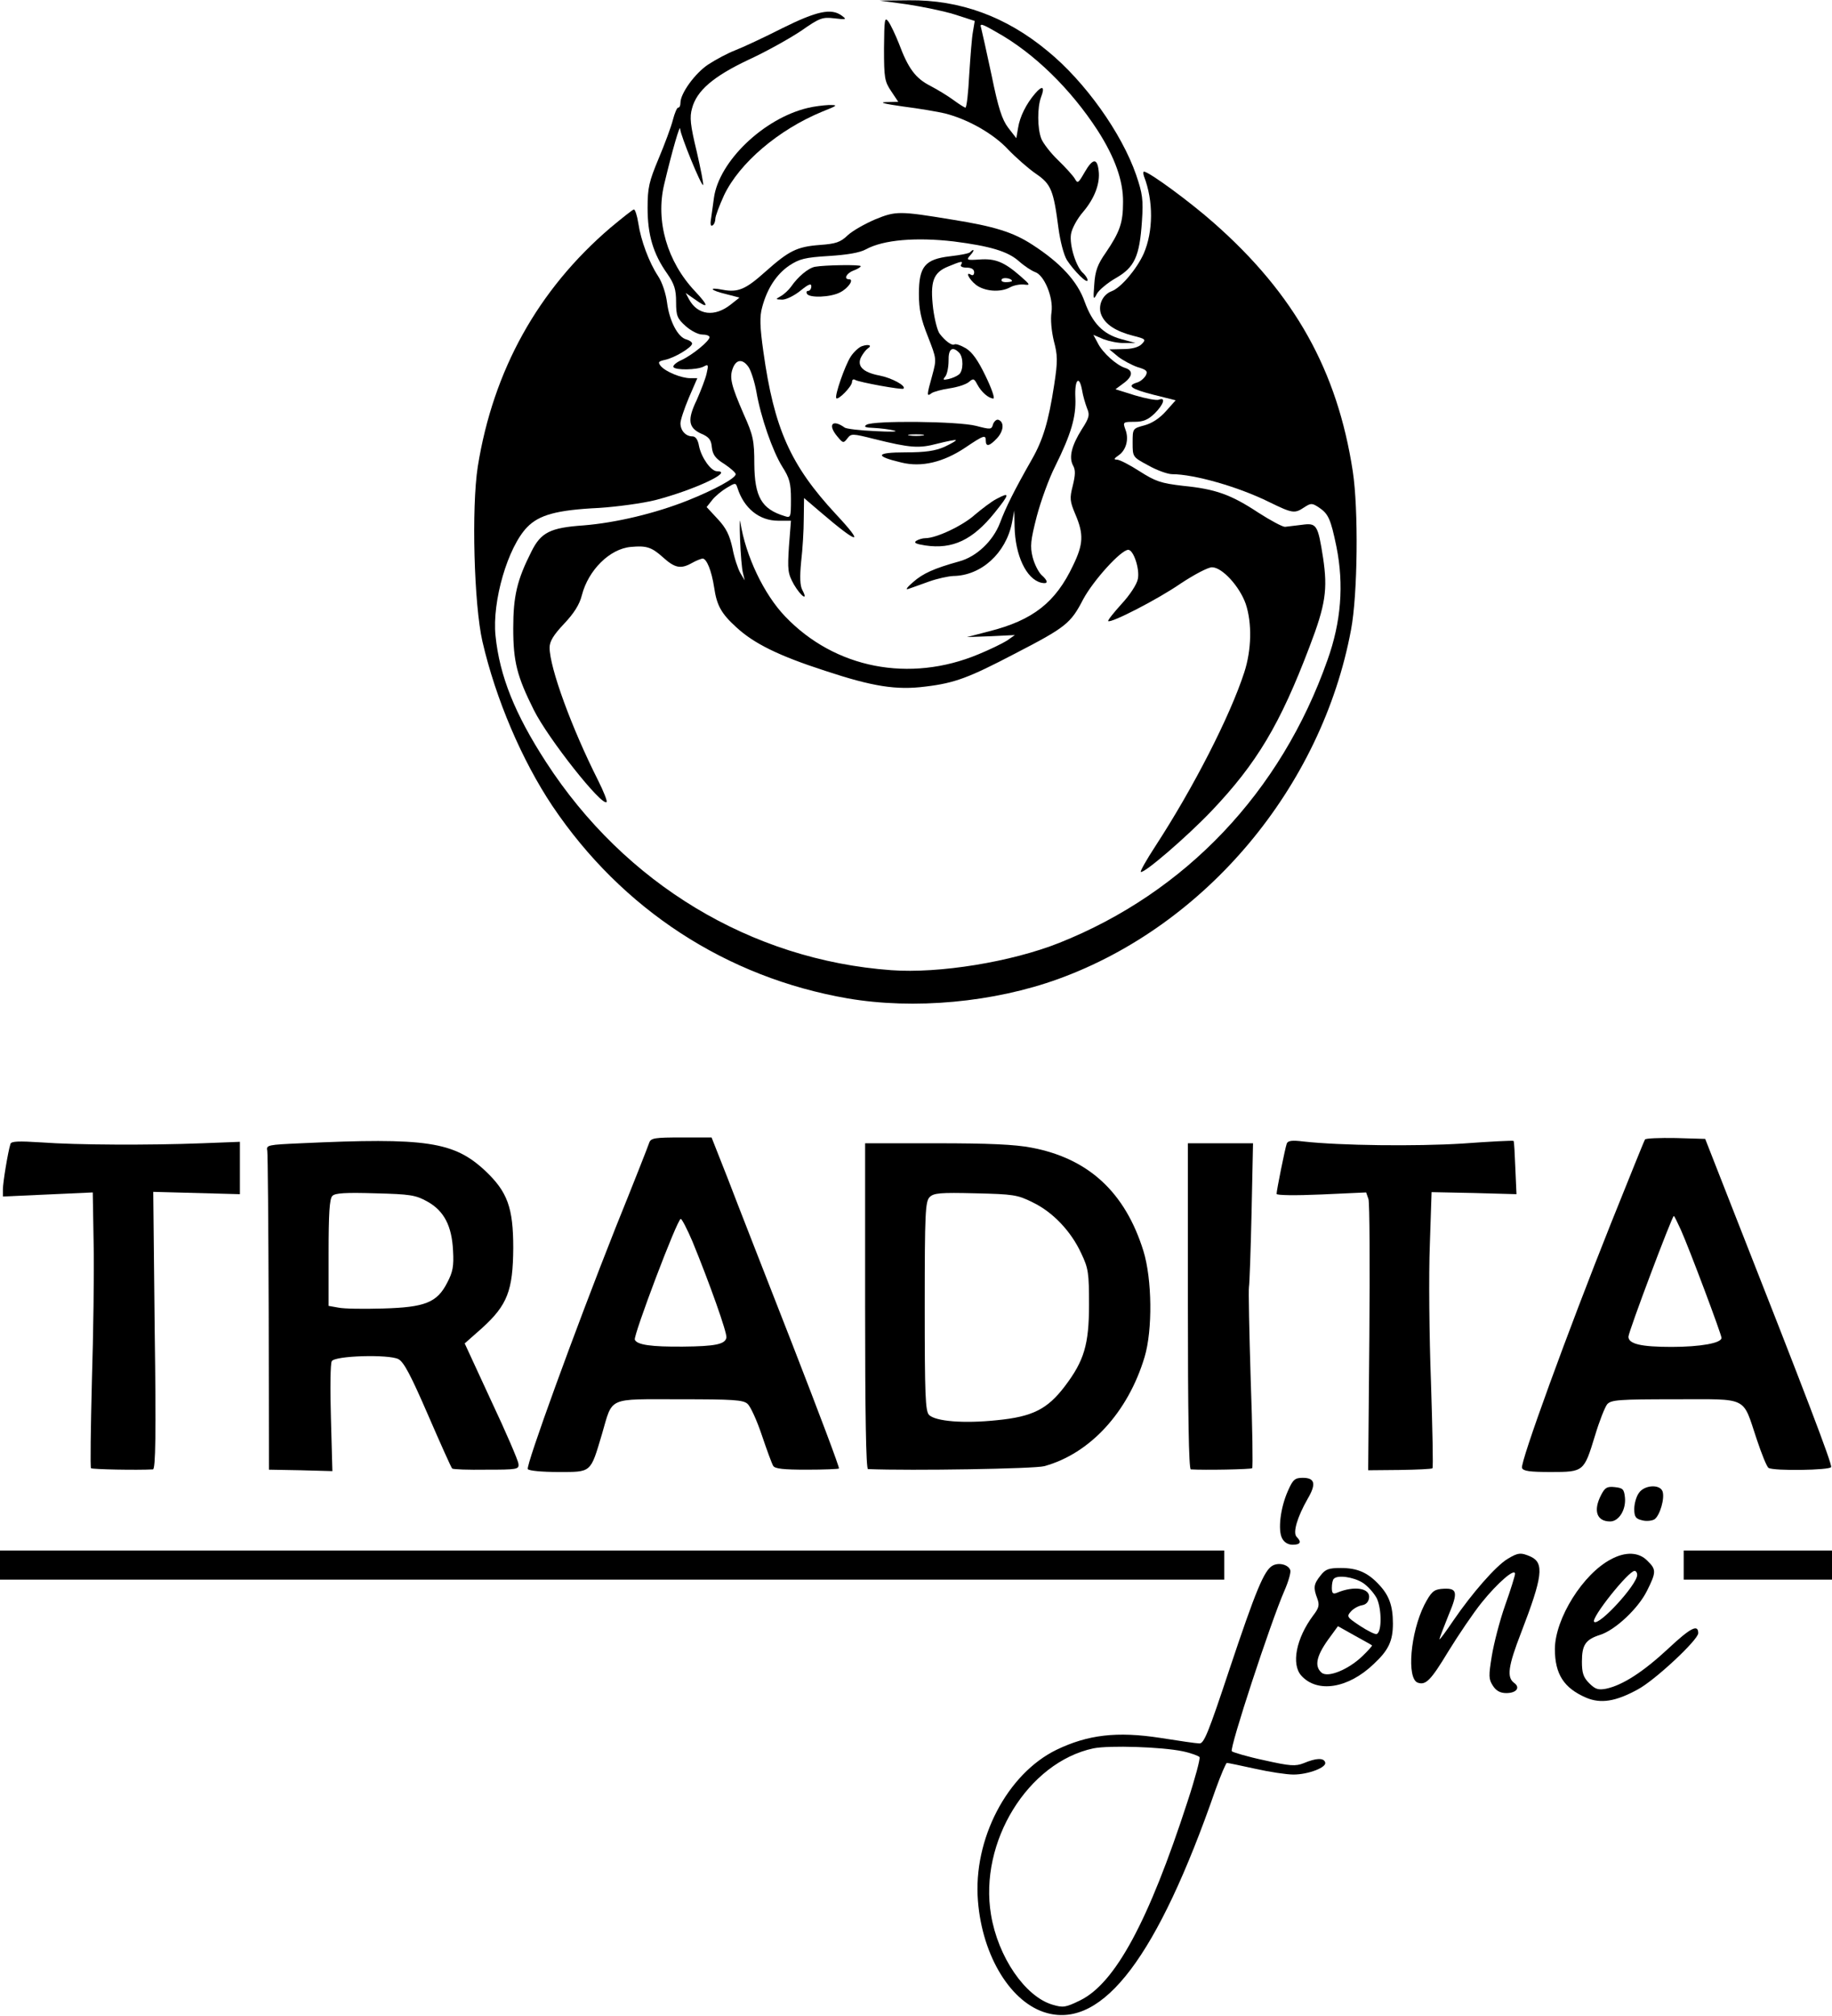
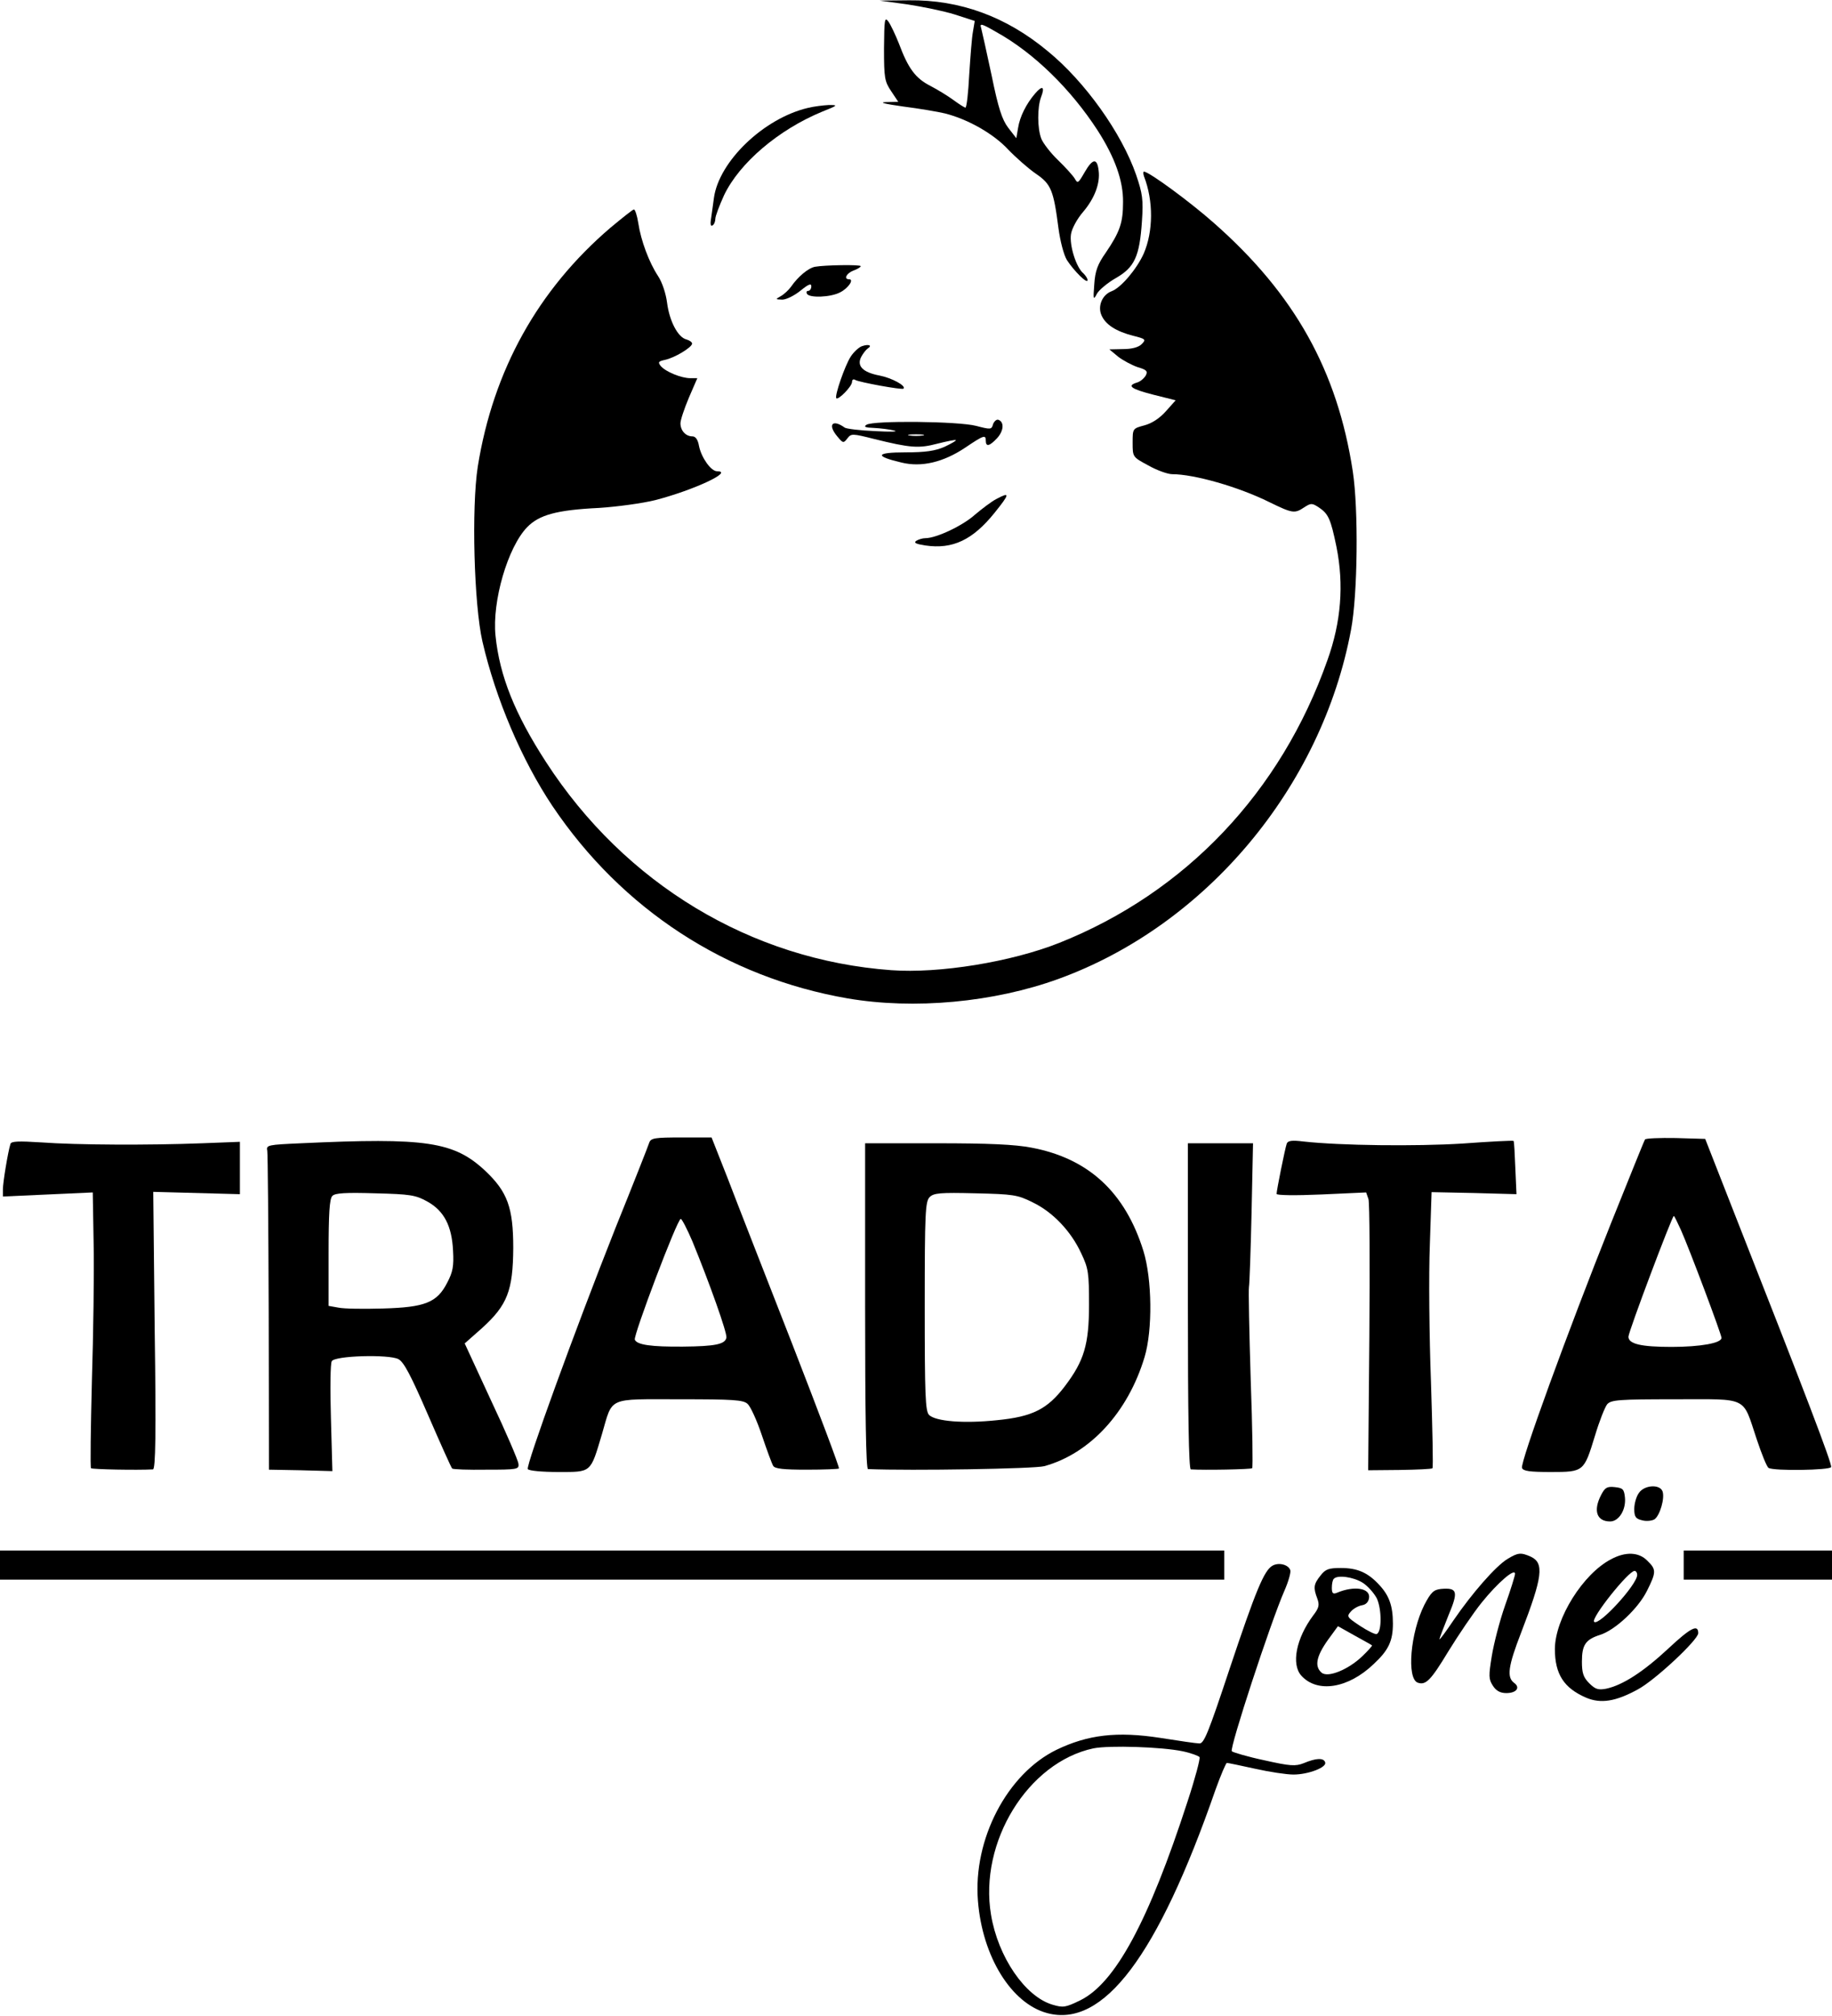
<svg xmlns="http://www.w3.org/2000/svg" version="1.0" width="630" height="693" viewBox="0 0 630 693" preserveAspectRatio="xMidYMid meet">
  <g transform="translate(0,693) scale(0.1,-0.1)" fill="#000000" stroke="none">
    <path d="M3120 6915 c52 -8 126 -23 164 -35 l68 -22 -6 -36 c-4 -20 -9 -88 -13 -149 -3 -62 -9 -113 -13 -113 -3 0 -22 12 -41 26 -19 14 -55 36 -80 49 -51 26 -76 60 -108 146 -12 30 -28 64 -36 75 -13 17 -14 8 -15 -92 0 -102 2 -114 25 -148 l24 -36 -42 -1 c-26 -1 -5 -6 58 -15 55 -7 120 -18 145 -24 79 -20 167 -70 217 -124 27 -28 69 -65 95 -83 53 -36 61 -57 78 -188 6 -44 18 -91 29 -109 24 -37 71 -84 71 -69 0 6 -7 16 -14 23 -25 20 -49 97 -43 135 3 20 22 54 42 77 39 46 59 98 53 142 -5 44 -21 41 -48 -6 -22 -38 -24 -40 -34 -22 -6 10 -32 39 -58 64 -26 25 -51 58 -57 73 -14 36 -14 108 -1 143 14 36 5 42 -20 13 -31 -36 -53 -80 -59 -119 l-6 -35 -28 36 c-21 28 -34 67 -57 180 -17 79 -33 152 -36 163 -6 17 2 15 52 -14 130 -72 257 -197 349 -339 59 -92 88 -173 87 -246 0 -71 -11 -102 -59 -173 -29 -41 -37 -64 -40 -110 -4 -52 -3 -55 9 -32 7 13 37 38 65 54 65 37 82 75 90 196 5 74 2 94 -20 159 -50 144 -176 321 -305 426 -142 118 -301 176 -476 174 l-101 -1 95 -13z" />
-     <path d="M2690 6833 c-63 -32 -136 -66 -162 -76 -26 -10 -67 -32 -93 -49 -45 -30 -95 -99 -95 -131 0 -10 -3 -17 -8 -17 -4 0 -12 -19 -18 -42 -6 -24 -28 -83 -49 -133 -33 -79 -38 -100 -38 -170 0 -92 19 -157 67 -225 25 -36 31 -55 31 -98 0 -48 4 -57 33 -83 18 -16 43 -29 57 -29 14 0 25 -4 25 -9 0 -13 -58 -61 -97 -79 -18 -8 -30 -19 -27 -24 7 -11 81 -10 104 2 16 9 17 6 10 -24 -4 -18 -20 -59 -34 -91 -33 -68 -29 -96 16 -116 26 -11 34 -21 36 -47 3 -25 12 -38 43 -57 21 -14 39 -30 39 -35 0 -14 -74 -54 -164 -90 -113 -45 -248 -77 -359 -86 -115 -8 -147 -24 -180 -91 -49 -97 -62 -152 -62 -263 0 -115 13 -165 71 -281 49 -98 234 -332 250 -316 3 3 -10 36 -29 74 -91 180 -167 388 -167 457 0 21 13 43 50 82 34 36 53 66 61 98 22 86 96 160 169 166 53 5 71 -1 109 -35 42 -38 62 -42 101 -20 14 8 30 14 36 15 14 0 31 -41 40 -100 9 -61 24 -89 77 -137 60 -55 144 -97 305 -149 163 -54 245 -67 345 -54 101 12 150 31 307 113 176 91 192 104 235 187 35 65 130 170 155 170 18 0 40 -66 33 -100 -3 -18 -28 -56 -56 -86 -27 -30 -48 -56 -46 -59 9 -8 171 75 249 129 47 31 94 56 108 56 35 0 95 -66 116 -126 22 -66 20 -158 -5 -235 -49 -151 -175 -397 -306 -598 -30 -46 -52 -85 -50 -88 9 -8 156 118 243 209 156 164 236 298 337 564 56 146 63 198 47 306 -18 115 -22 121 -73 114 -23 -3 -49 -6 -58 -7 -9 0 -50 22 -92 49 -94 62 -147 81 -259 92 -76 9 -94 15 -149 50 -34 22 -69 40 -78 40 -12 0 -10 4 6 15 26 18 36 56 23 89 -9 25 -8 26 31 26 31 0 47 7 70 29 31 31 39 57 14 47 -8 -3 -45 4 -82 15 l-67 21 27 20 c32 23 35 44 7 53 -30 9 -79 53 -95 86 l-15 28 35 -15 c19 -7 51 -14 72 -13 l38 0 -48 13 c-64 17 -100 55 -127 129 -25 71 -84 134 -180 196 -66 43 -131 63 -275 86 -182 30 -194 30 -265 1 -35 -15 -78 -39 -95 -55 -25 -24 -41 -29 -95 -33 -80 -6 -107 -20 -188 -92 -68 -61 -94 -72 -147 -62 -51 10 -43 -2 12 -15 l46 -12 -29 -23 c-56 -45 -115 -38 -145 18 l-11 21 30 -21 c50 -36 51 -25 2 27 -96 102 -136 241 -106 367 28 118 55 210 55 191 1 -22 73 -198 79 -193 2 3 -8 54 -22 115 -22 91 -25 118 -16 149 16 60 72 109 195 167 61 28 141 73 180 99 63 44 73 48 114 43 41 -5 44 -4 26 9 -36 27 -86 16 -205 -43z m590 -733 c125 -16 186 -34 224 -68 19 -17 44 -33 55 -37 32 -10 64 -88 57 -138 -4 -25 0 -65 8 -99 13 -49 14 -68 1 -152 -19 -124 -38 -188 -77 -256 -61 -107 -90 -166 -109 -217 -24 -63 -81 -117 -141 -133 -86 -24 -124 -41 -158 -71 -22 -19 -28 -28 -15 -23 11 4 43 15 70 25 28 10 65 18 83 19 96 1 181 78 202 183 l8 42 1 -55 c2 -99 40 -180 91 -193 25 -6 26 5 1 27 -10 10 -24 37 -30 61 -9 37 -7 57 14 139 14 53 42 131 64 174 54 109 72 169 69 235 -3 62 13 80 23 26 3 -19 11 -46 17 -62 10 -23 8 -33 -18 -73 -35 -56 -45 -96 -30 -124 9 -16 8 -33 -1 -70 -11 -43 -10 -53 9 -98 29 -68 28 -102 -8 -176 -60 -127 -138 -188 -288 -226 l-77 -20 83 3 82 4 -27 -19 c-16 -10 -59 -31 -98 -47 -237 -99 -494 -49 -665 130 -73 76 -136 208 -154 324 -2 17 -3 -10 -1 -60 2 -49 6 -101 10 -115 l6 -25 -15 25 c-8 14 -21 52 -27 85 -10 45 -21 69 -51 101 l-38 41 19 24 c10 13 33 32 50 42 30 18 31 18 37 0 22 -70 75 -113 140 -113 l44 0 -7 -89 c-5 -80 -4 -92 17 -130 24 -41 51 -60 29 -19 -8 15 -9 45 -4 97 5 42 9 108 9 147 l1 72 55 -47 c133 -114 156 -117 55 -9 -157 169 -213 295 -250 560 -12 85 -13 120 -4 152 17 64 49 113 93 143 35 23 54 28 136 33 63 4 106 11 128 23 60 33 173 42 302 27z m-705 -433 c8 -13 20 -50 26 -83 15 -88 56 -205 89 -258 25 -39 30 -57 30 -112 0 -63 -1 -65 -22 -58 -79 24 -103 66 -104 179 0 80 -4 99 -36 170 -44 101 -50 127 -38 159 12 32 35 33 55 3z" />
-     <path d="M3336 6063 c-3 -4 -34 -10 -69 -14 -86 -10 -107 -35 -107 -129 0 -54 7 -87 31 -147 30 -77 30 -77 15 -133 -19 -68 -20 -75 -3 -62 6 5 35 13 62 17 28 4 58 14 67 22 15 13 18 12 29 -9 14 -26 38 -47 55 -48 6 0 -6 35 -27 78 -26 54 -46 82 -68 95 -17 10 -34 16 -39 13 -8 -5 -31 11 -50 36 -8 9 -18 49 -23 87 -11 93 0 124 52 145 46 19 52 20 44 6 -4 -6 5 -10 19 -10 17 0 26 -6 26 -16 0 -8 -4 -12 -10 -9 -22 14 -8 -15 16 -34 30 -23 84 -27 117 -9 12 7 33 11 47 10 24 -3 24 -2 -10 28 -56 49 -87 62 -141 58 -45 -3 -47 -2 -32 15 15 16 14 25 -1 10z m144 -99 c0 -2 -9 -4 -21 -4 -11 0 -18 4 -14 10 5 8 35 3 35 -6z m-182 -246 c16 -16 15 -63 0 -75 -7 -6 -23 -13 -36 -16 -19 -4 -21 -3 -11 9 6 8 11 32 11 54 -1 41 13 51 36 28z" />
    <path d="M2803 6013 c-23 -4 -59 -34 -83 -69 -8 -11 -24 -26 -35 -32 -19 -11 -19 -11 5 -12 14 0 42 14 63 31 27 22 37 26 37 15 0 -9 -5 -16 -11 -16 -5 0 -7 -4 -4 -10 9 -15 82 -12 114 5 28 14 49 45 31 45 -20 0 -9 21 15 30 14 5 25 12 25 15 0 6 -124 4 -157 -2z" />
    <path d="M2964 5740 c-11 -4 -28 -20 -38 -35 -20 -30 -57 -137 -50 -144 7 -7 54 41 54 56 0 8 5 11 11 7 13 -8 162 -35 166 -30 10 10 -41 37 -82 45 -58 11 -80 33 -63 65 6 11 16 24 22 28 17 11 3 16 -20 8z" />
    <path d="M3415 5472 c-5 -19 -8 -19 -58 -6 -61 16 -353 19 -377 4 -11 -7 -5 -10 25 -11 22 -1 54 -5 70 -9 17 -4 -13 -5 -65 -2 -52 2 -99 8 -105 12 -43 31 -60 10 -25 -31 19 -23 21 -23 34 -6 13 17 17 17 92 -2 125 -31 154 -33 218 -16 32 8 61 14 63 12 2 -2 -16 -12 -39 -23 -32 -14 -65 -19 -135 -19 -102 0 -107 -13 -13 -35 69 -17 144 1 219 51 65 44 71 45 71 24 0 -22 13 -19 39 9 23 25 25 56 4 63 -6 2 -14 -5 -18 -15z m-242 -39 c-13 -2 -33 -2 -45 0 -13 2 -3 4 22 4 25 0 35 -2 23 -4z" />
    <path d="M3427 5215 c-16 -8 -49 -33 -74 -54 -42 -38 -133 -81 -171 -81 -9 0 -23 -4 -31 -9 -10 -7 -1 -11 31 -16 94 -14 163 19 238 112 53 66 54 73 7 48z" />
    <path d="M2778 6559 c-152 -36 -306 -184 -323 -310 -3 -24 -8 -57 -10 -72 -3 -17 -1 -26 5 -22 6 3 10 14 10 23 0 9 14 46 30 81 53 111 187 225 337 287 55 22 56 23 23 23 -19 -1 -52 -5 -72 -10z" />
    <path d="M3934 6324 c33 -85 32 -190 -1 -266 -24 -53 -78 -117 -110 -129 -33 -12 -49 -52 -35 -83 14 -32 50 -55 108 -70 44 -11 46 -13 30 -29 -11 -11 -34 -17 -64 -17 l-47 -1 30 -25 c17 -13 47 -29 67 -36 31 -9 36 -14 28 -29 -6 -10 -19 -21 -30 -24 -36 -11 -21 -22 57 -42 l76 -19 -33 -37 c-21 -24 -48 -42 -74 -49 -41 -11 -41 -11 -41 -60 0 -49 0 -49 54 -78 30 -17 67 -30 82 -30 75 0 227 -43 334 -96 80 -39 87 -40 120 -18 23 15 27 15 50 0 33 -22 41 -39 61 -136 26 -130 16 -258 -31 -389 -160 -454 -488 -799 -922 -972 -166 -66 -414 -106 -578 -94 -482 35 -916 297 -1187 715 -107 165 -160 296 -174 435 -12 118 42 304 109 373 41 42 101 59 247 66 62 4 150 16 194 27 131 34 271 99 212 99 -21 0 -54 47 -62 86 -4 23 -12 34 -23 34 -23 0 -41 20 -41 45 0 11 13 50 29 88 l29 67 -24 0 c-31 0 -85 22 -102 42 -10 13 -8 16 15 21 33 7 93 43 93 56 0 5 -9 11 -19 14 -30 7 -59 64 -67 126 -4 32 -17 71 -31 92 -31 47 -59 122 -68 182 -4 26 -11 47 -15 47 -4 0 -40 -29 -81 -63 -249 -213 -403 -490 -456 -821 -22 -142 -13 -474 16 -601 46 -199 136 -409 241 -566 239 -355 598 -589 1015 -661 228 -39 502 -14 725 67 507 184 905 659 1006 1200 23 121 26 414 6 545 -53 346 -200 609 -477 853 -81 72 -224 177 -241 177 -3 0 -3 -7 0 -16z" />
    <path d="M2233 3003 c-3 -10 -55 -142 -116 -293 -140 -353 -309 -818 -302 -830 4 -6 51 -10 105 -10 115 0 110 -4 150 130 38 130 16 120 267 120 185 0 219 -2 234 -16 10 -9 32 -57 49 -108 17 -50 34 -97 39 -105 6 -10 36 -13 115 -13 59 0 109 2 111 4 3 2 -70 195 -161 429 -91 233 -191 488 -221 567 l-56 142 -104 0 c-90 0 -104 -2 -110 -17z m148 -340 c58 -141 120 -315 117 -331 -4 -23 -39 -30 -149 -31 -109 -1 -159 6 -166 24 -5 15 146 415 158 415 4 0 22 -35 40 -77z" />
    <path d="M5657 3013 c-3 -4 -55 -134 -117 -288 -149 -373 -313 -823 -306 -841 4 -11 27 -14 99 -14 114 0 114 1 152 125 15 50 34 98 42 108 14 15 39 17 234 17 255 0 230 12 280 -137 17 -51 35 -96 41 -99 18 -11 212 -8 215 3 4 10 -88 251 -335 878 l-98 250 -101 3 c-56 1 -104 -1 -106 -5z m123 -310 c30 -67 140 -360 140 -372 0 -18 -73 -31 -172 -31 -104 0 -148 10 -148 35 0 17 150 415 156 415 2 0 12 -21 24 -47z" />
    <path d="M36 2998 c-9 -29 -26 -133 -26 -156 l0 -25 155 7 154 7 3 -178 c2 -98 -1 -310 -6 -471 -4 -161 -6 -296 -3 -299 5 -4 158 -7 213 -4 9 1 11 123 6 477 l-5 477 149 -4 149 -4 0 90 0 90 -130 -5 c-182 -7 -431 -6 -553 3 -79 5 -103 4 -106 -5z" />
    <path d="M1035 3000 c-113 -5 -120 -6 -116 -25 2 -11 4 -262 5 -559 l1 -538 109 -2 109 -3 -5 183 c-3 100 -2 188 3 195 11 19 196 24 229 7 19 -10 43 -56 102 -192 43 -99 80 -182 83 -184 2 -3 55 -5 117 -4 107 0 113 1 111 20 -1 11 -43 109 -94 217 l-91 197 60 53 c87 79 106 129 107 275 0 139 -20 193 -96 265 -108 101 -203 115 -634 95z m434 -200 c58 -32 85 -84 89 -170 3 -53 -1 -73 -20 -109 -35 -69 -77 -85 -222 -89 -65 -2 -134 -1 -152 3 l-34 6 0 182 c0 133 3 187 13 196 9 10 46 12 147 9 121 -3 139 -6 179 -28z" />
    <path d="M4425 2999 c-6 -17 -35 -161 -35 -173 0 -5 64 -6 154 -2 l154 7 8 -23 c4 -13 5 -227 3 -477 l-4 -455 108 1 c60 1 111 3 113 6 3 2 0 135 -5 294 -6 160 -8 372 -4 473 l6 182 146 -3 146 -4 -4 90 c-2 50 -4 91 -6 93 -1 2 -81 -2 -176 -9 -161 -10 -419 -7 -546 7 -40 5 -54 3 -58 -7z" />
    <path d="M2975 2440 c0 -366 3 -560 10 -560 151 -6 573 1 606 10 157 43 288 185 345 375 28 93 26 268 -4 365 -63 202 -189 318 -385 355 -57 11 -148 15 -325 15 l-247 0 0 -560z m576 357 c69 -33 132 -99 167 -175 25 -52 27 -68 27 -177 0 -137 -17 -193 -83 -280 -60 -79 -111 -105 -234 -117 -114 -12 -210 -4 -233 18 -13 13 -15 69 -15 374 0 321 2 360 17 375 14 14 36 16 157 13 130 -3 145 -5 197 -31z" />
    <path d="M4085 2440 c0 -366 3 -560 10 -561 47 -3 207 0 211 4 3 2 1 140 -5 304 -5 165 -8 309 -6 319 2 10 6 126 9 257 l5 237 -112 0 -112 0 0 -560z" />
-     <path d="M4429 1805 c-26 -58 -35 -135 -20 -163 7 -14 21 -22 36 -22 27 0 32 9 14 27 -14 14 2 68 38 131 30 51 25 72 -17 72 -27 0 -34 -6 -51 -45z" />
    <path d="M5506 1791 c-28 -54 -15 -91 31 -91 30 0 55 40 51 82 -3 29 -7 33 -35 36 -27 3 -34 -2 -47 -27z" />
    <path d="M5636 1798 c-9 -12 -16 -37 -16 -55 0 -27 5 -34 27 -39 14 -4 33 -2 42 3 19 12 37 74 28 97 -10 25 -63 21 -81 -6z" />
    <path d="M0 1550 l0 -50 2105 0 2105 0 0 50 0 50 -2105 0 -2105 0 0 -50z" />
    <path d="M5790 1550 l0 -50 255 0 255 0 0 50 0 50 -255 0 -255 0 0 -50z" />
    <path d="M5184 1571 c-40 -24 -122 -118 -185 -210 -27 -40 -49 -70 -49 -66 0 3 14 40 31 82 35 83 31 96 -26 91 -25 -3 -34 -11 -57 -55 -48 -96 -61 -252 -23 -267 28 -10 45 7 106 108 34 55 85 131 115 168 54 67 114 119 114 98 0 -6 -15 -55 -34 -108 -19 -54 -39 -132 -46 -175 -11 -68 -11 -79 4 -102 11 -17 25 -25 46 -25 35 0 49 19 27 35 -26 19 -21 57 24 173 74 192 80 239 33 261 -34 15 -44 14 -80 -8z" />
    <path d="M5540 1570 c-96 -50 -192 -203 -193 -308 0 -87 31 -135 108 -168 50 -21 101 -13 176 28 58 30 209 171 209 194 0 32 -26 19 -103 -53 -86 -80 -157 -126 -214 -138 -27 -5 -37 -2 -58 19 -20 20 -25 35 -25 74 0 57 12 76 62 92 52 16 132 91 162 152 32 64 32 73 1 103 -29 30 -75 32 -125 5z m90 -54 c0 -33 -132 -177 -148 -161 -12 12 118 175 139 175 5 0 9 -6 9 -14z" />
    <path d="M4376 1548 c-29 -16 -58 -87 -147 -353 -74 -223 -89 -260 -105 -258 -10 0 -71 9 -134 19 -149 23 -249 11 -357 -41 -170 -83 -287 -308 -270 -519 15 -192 115 -353 238 -386 193 -52 380 195 579 768 18 50 36 92 39 92 4 0 47 -9 97 -20 49 -11 108 -20 132 -20 51 0 116 25 109 42 -5 16 -31 15 -74 -3 -28 -11 -46 -10 -135 10 -57 12 -107 27 -112 31 -9 9 134 445 181 552 14 32 23 64 20 71 -7 19 -40 27 -61 15z m-309 -638 c29 -6 55 -16 58 -20 3 -5 -15 -73 -41 -152 -134 -413 -249 -625 -369 -684 -51 -25 -59 -26 -96 -15 -94 28 -187 164 -211 309 -42 250 127 524 352 572 55 11 236 5 307 -10z" />
    <path d="M4541 1514 c-24 -30 -25 -42 -11 -79 8 -22 6 -32 -14 -58 -59 -79 -76 -168 -41 -207 55 -61 161 -44 248 39 52 48 67 80 67 140 0 61 -13 97 -48 134 -39 42 -75 57 -131 57 -42 0 -53 -4 -70 -26z m144 -24 c18 -11 40 -36 50 -55 17 -38 17 -116 -1 -122 -5 -2 -31 11 -57 28 -45 30 -47 32 -31 50 9 10 26 19 38 21 13 2 22 11 24 25 5 34 -51 43 -110 18 -14 -6 -18 -2 -18 17 0 14 3 28 7 31 13 14 67 6 98 -13z m33 -216 c2 -1 -13 -18 -34 -38 -47 -45 -117 -74 -139 -56 -27 23 -18 61 32 127 l24 33 57 -32 c31 -17 58 -32 60 -34z" />
  </g>
</svg>